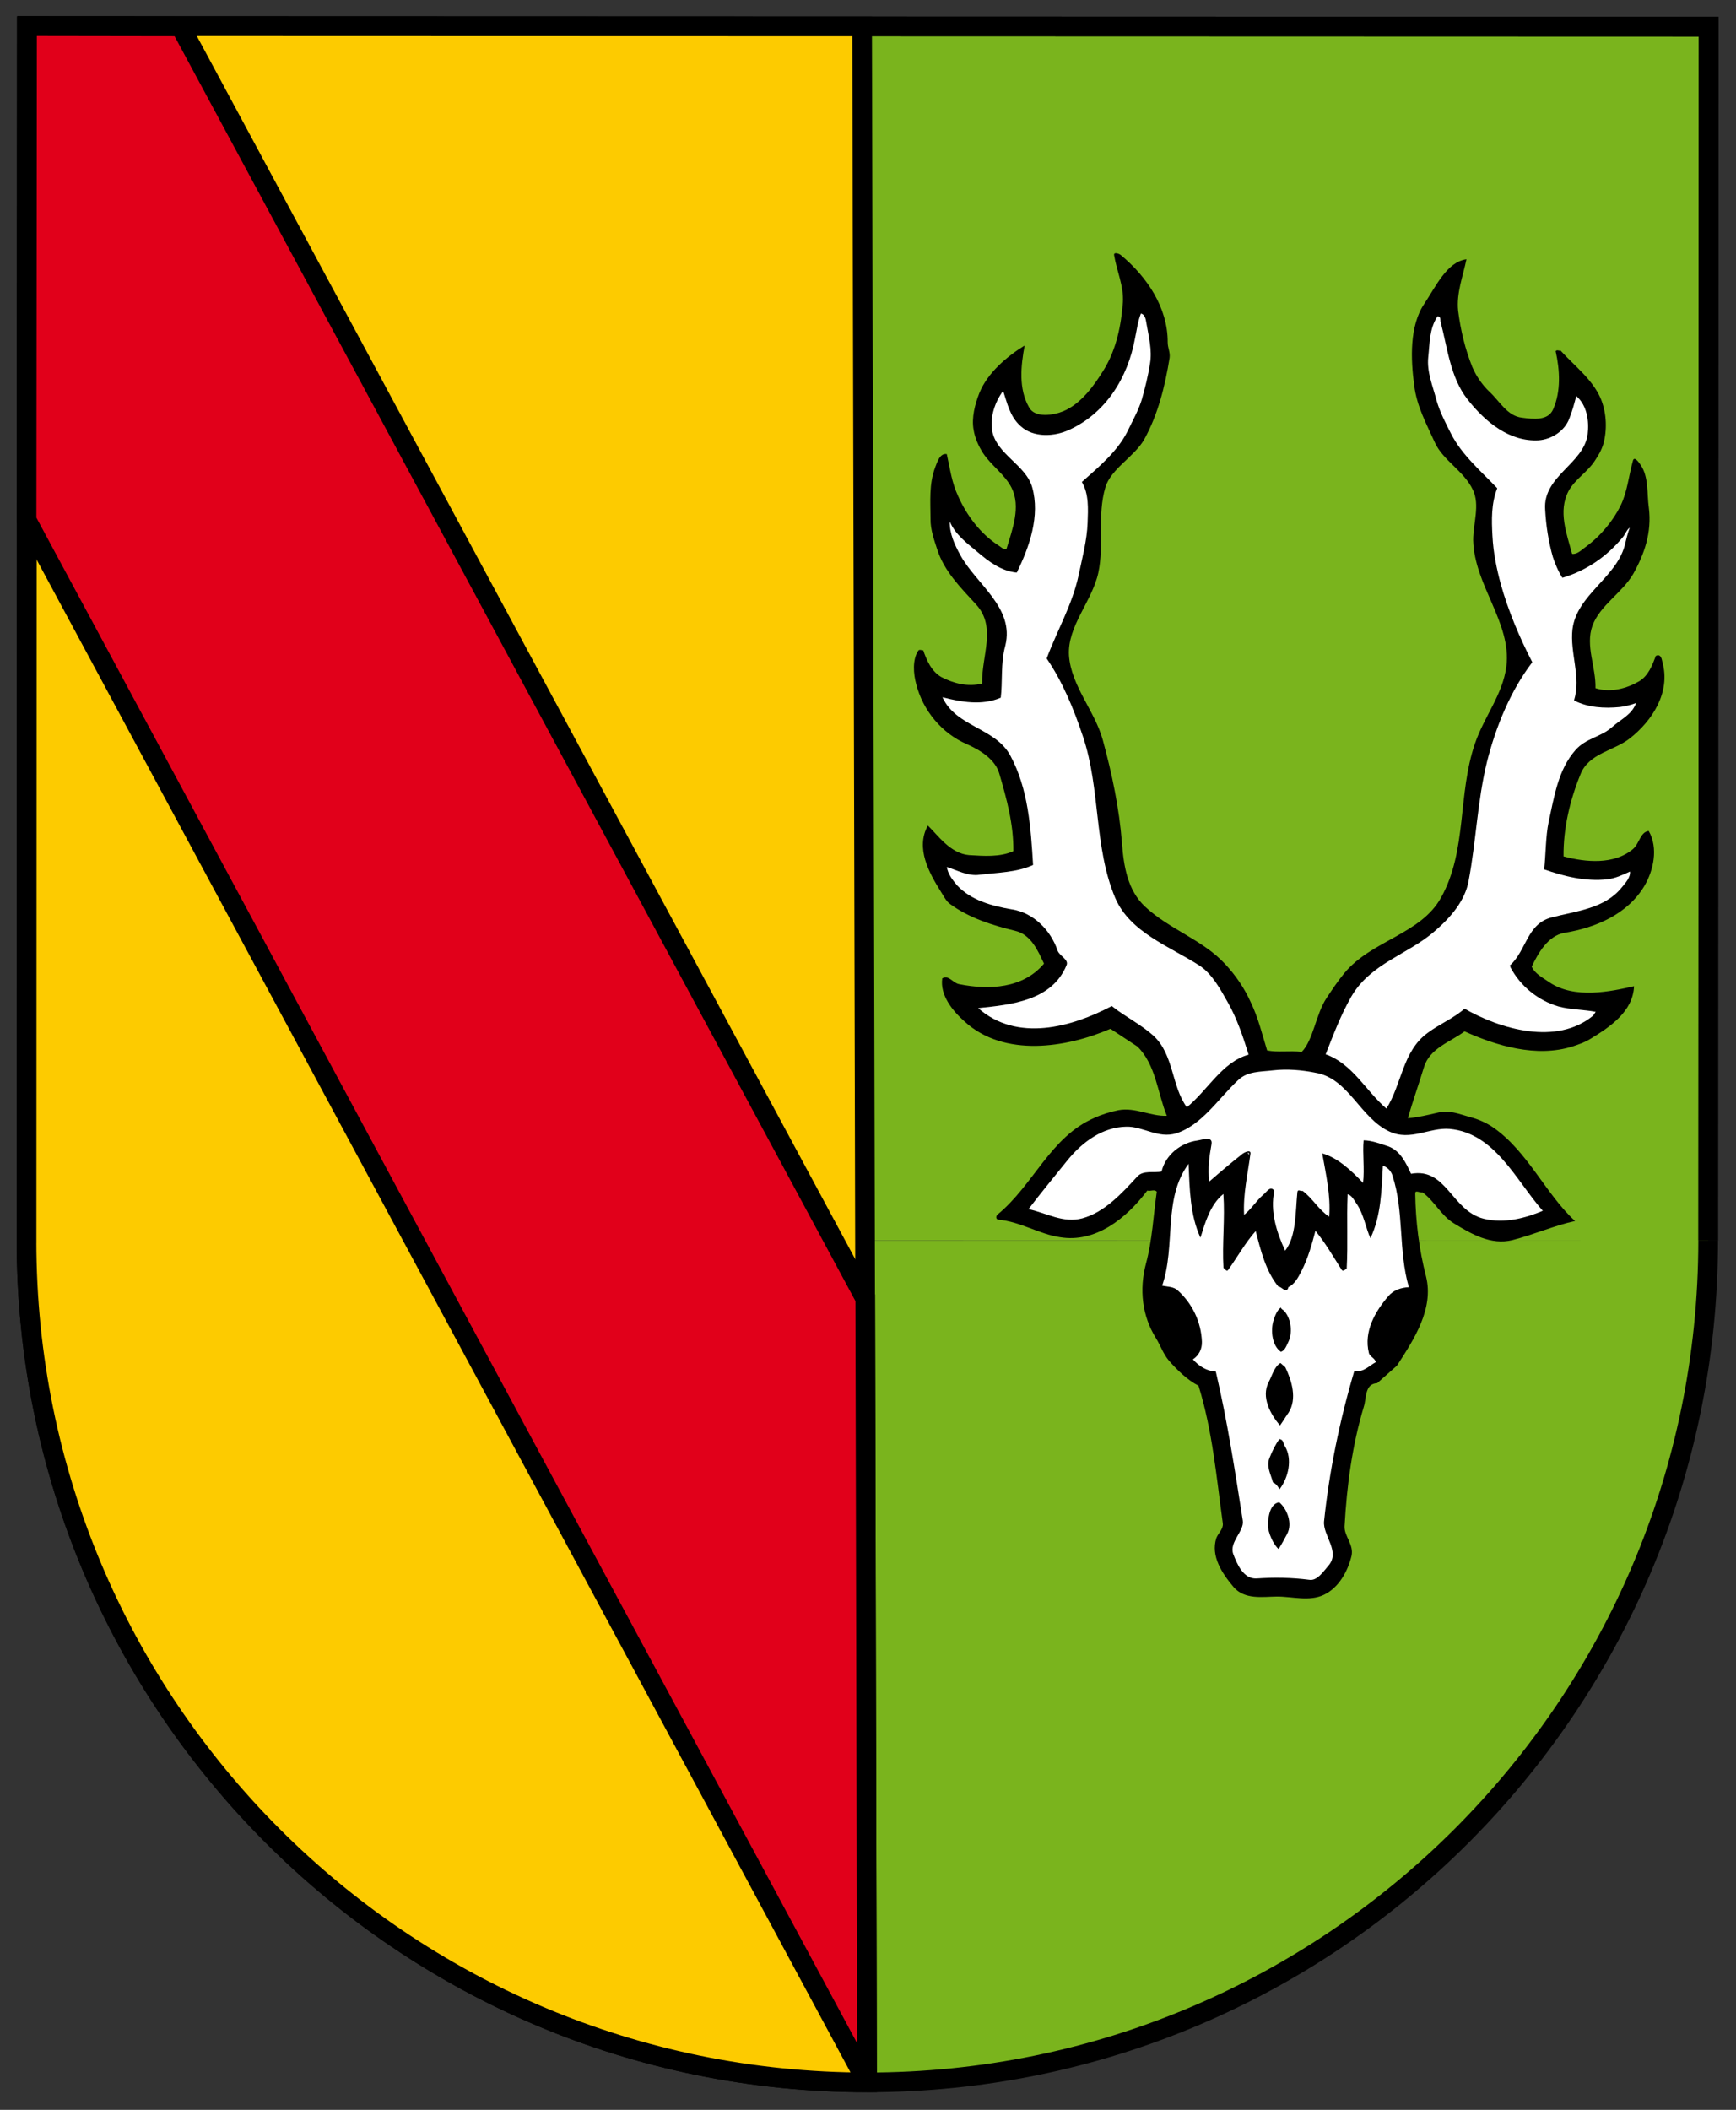
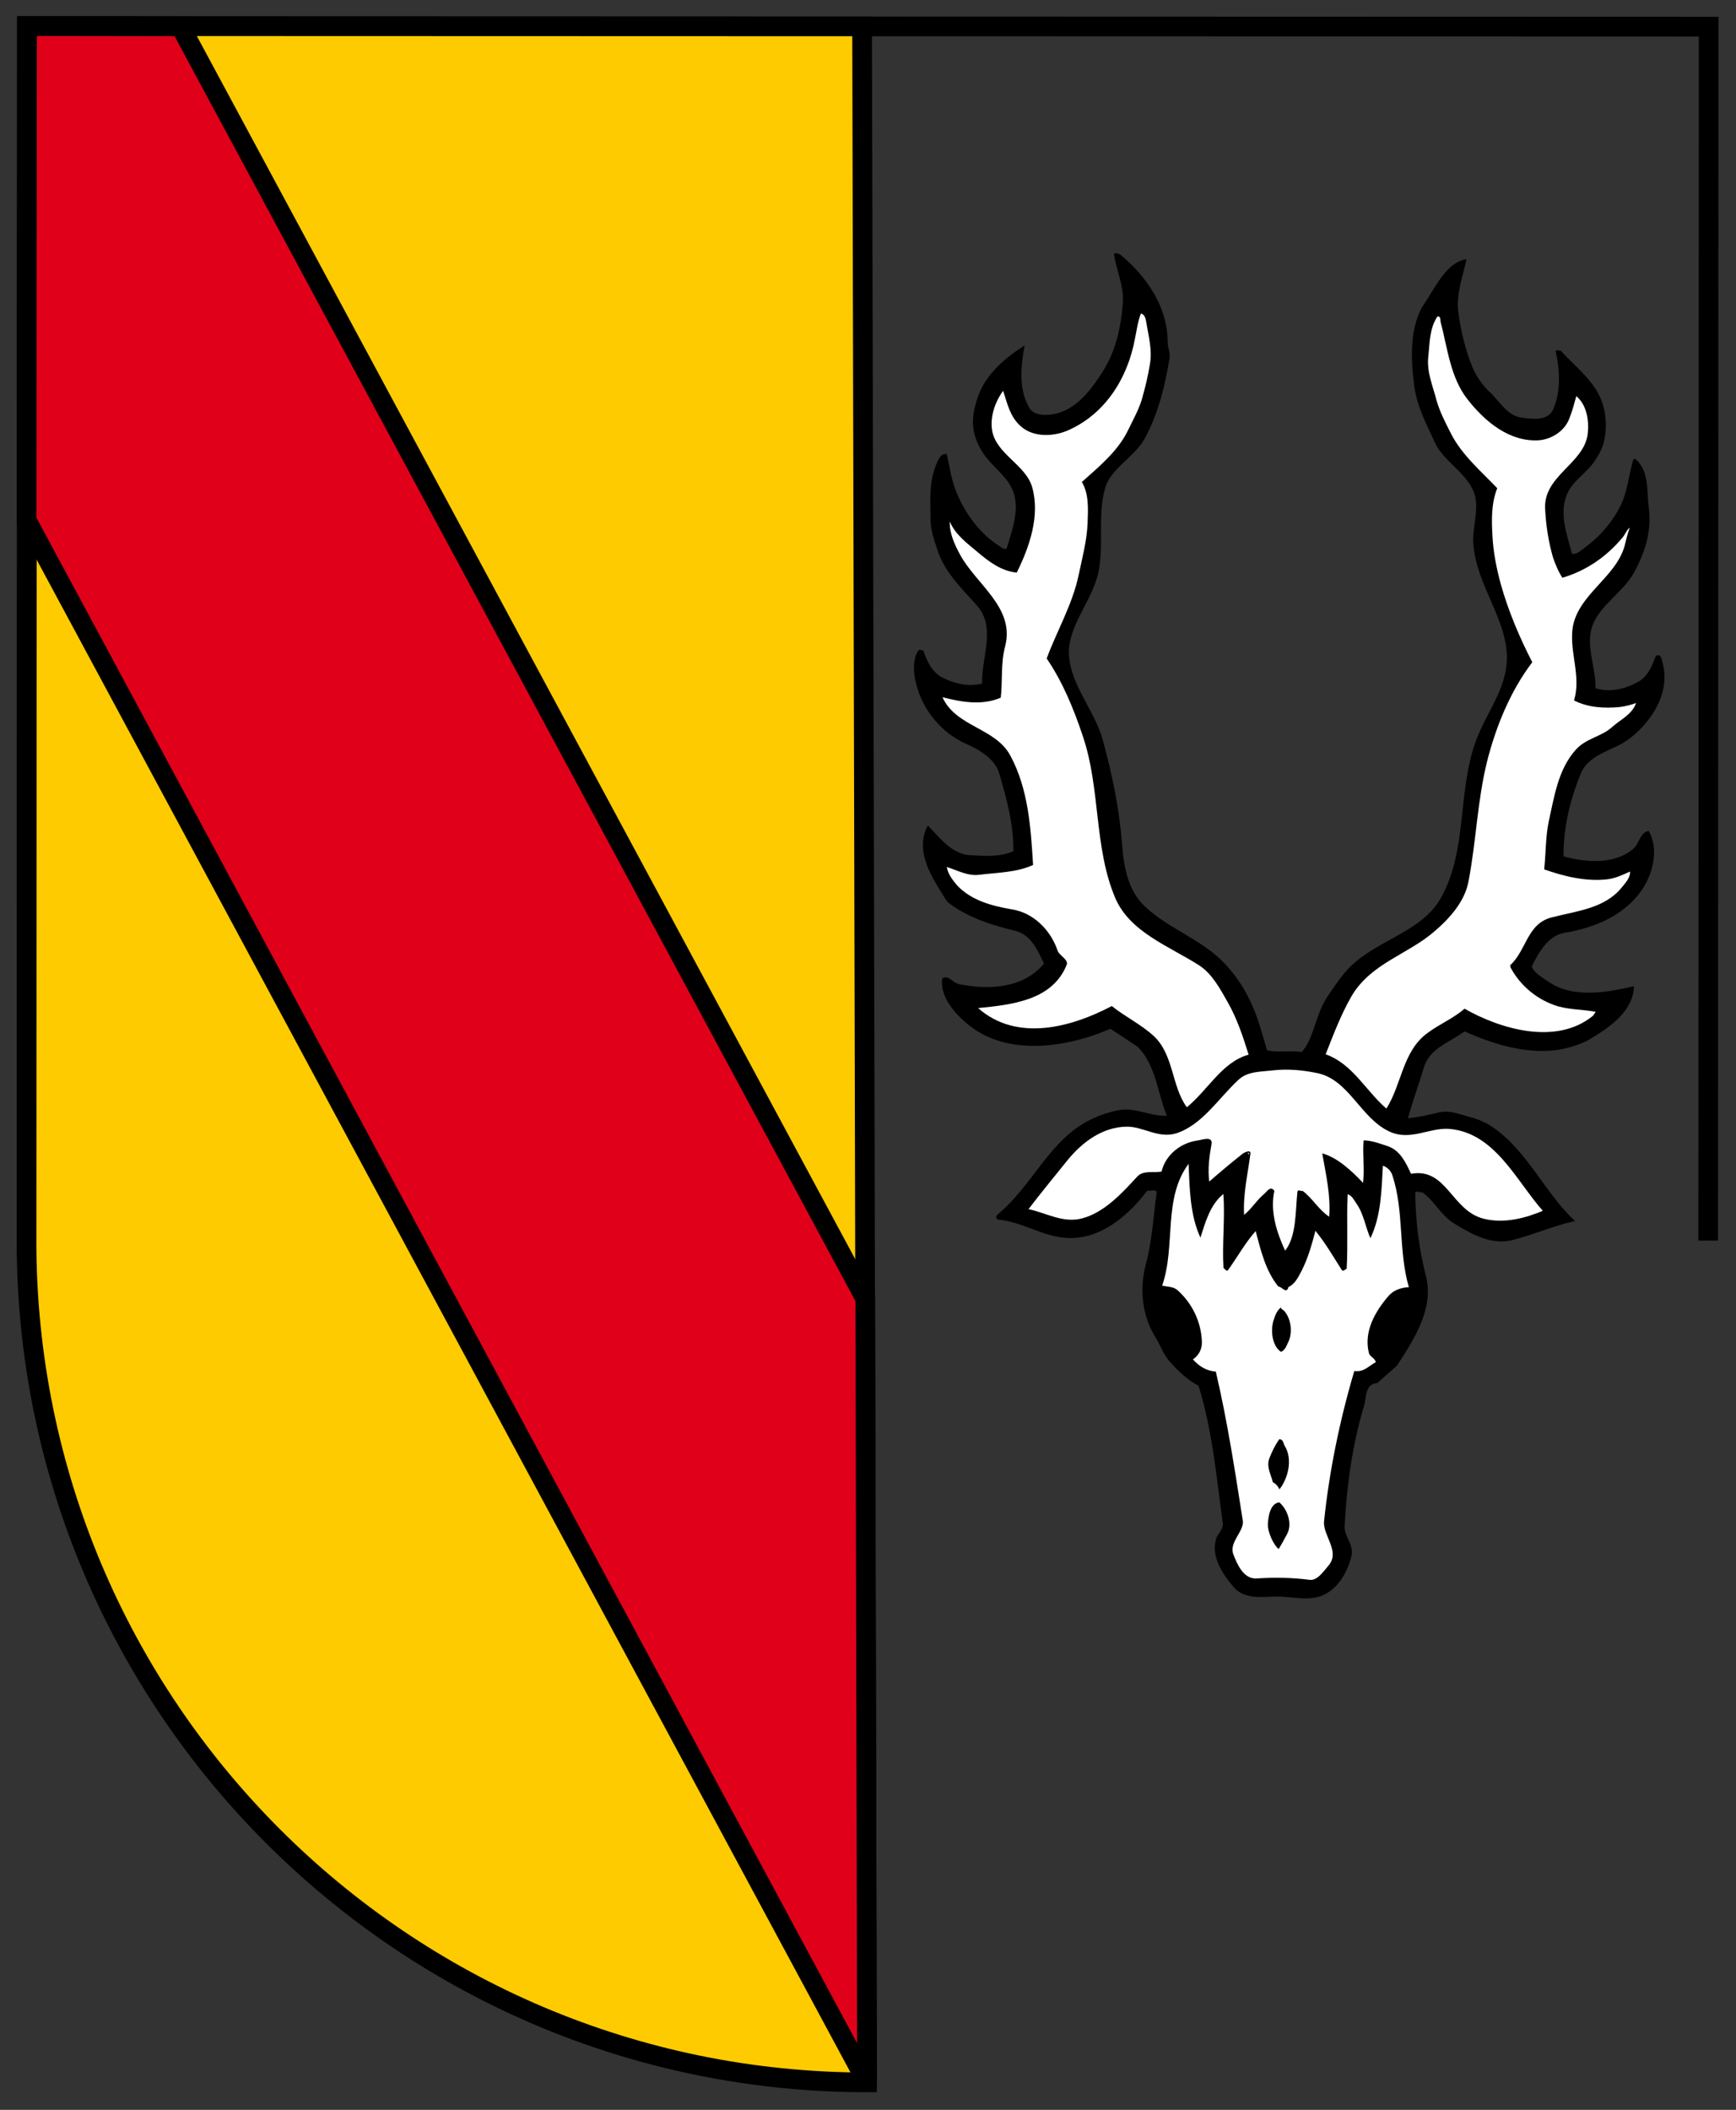
<svg xmlns="http://www.w3.org/2000/svg" version="1.1" width="361.417" height="439.016" id="svg118406">
  <rect width="100%" height="100%" fill="#333333" stroke="none" />
  <defs id="defs118408" />
  <g transform="translate(-190.612,-228.461)" id="layer1">
    <g transform="matrix(3.394,0,0,3.394,-617.875,-1145.67)" id="g118455">
-       <path d="m 239.869,406.458 -0.031,74.469 103.156,0 0.031,-74.438 -103.156,-0.031 z m 103.125,74.469 -103.156,0.031 c -0.007,28.484 23.078,51.585 51.562,51.594 28.485,0.009 51.585,-23.14 51.594,-51.625 z" id="path104809" style="fill:#7ab41d;fill-opacity:1;fill-rule:nonzero;stroke:none" />
      <path d="m 342.992,480.929 0.028,-74.425 -103.151,-0.031 -0.029,74.469" id="path104811" style="fill:none;stroke:#000000;stroke-width:1.207;stroke-linecap:butt;stroke-linejoin:miter;stroke-miterlimit:4;stroke-opacity:1;stroke-dasharray:none" />
-       <path d="m 342.992,480.929 0.028,-74.425 -103.151,-0.031 -0.029,74.469" id="path104813" style="fill:none;stroke:#000000;stroke-width:1.207;stroke-linecap:butt;stroke-linejoin:miter;stroke-miterlimit:4;stroke-opacity:1;stroke-dasharray:none" />
-       <path d="m 239.837,480.945 c -0.007,28.484 23.073,51.584 51.557,51.593 28.485,0.009 51.587,-23.122 51.596,-51.608" id="path104817" style="fill:none;stroke:#000000;stroke-width:1.207;stroke-linecap:butt;stroke-linejoin:miter;stroke-miterlimit:4;stroke-opacity:1;stroke-dasharray:none" />
      <path d="m 239.837,480.945 c -0.007,28.484 23.073,51.584 51.557,51.593 l -0.302,-126.049 -51.224,-0.016 -0.029,74.469 -0.002,0.004 z" id="path104819" style="fill:#fdcb00;fill-opacity:1;fill-rule:nonzero;stroke:none" />
      <path d="m 239.837,480.945 c -0.007,28.484 23.073,51.584 51.557,51.593 l -0.302,-126.049 -51.224,-0.016 -0.029,74.469 -0.002,0.004 z" id="path104821" style="fill:none;stroke:#000000;stroke-width:1.207;stroke-linecap:butt;stroke-linejoin:miter;stroke-miterlimit:4;stroke-opacity:1;stroke-dasharray:none" />
      <path d="m 291.286,484.483 -42.006,-77.996 -9.411,-0.014 -0.03,30.285 51.556,95.78 -0.109,-48.055 z" id="path104823" style="fill:#e1001a;fill-opacity:1;fill-rule:nonzero;stroke:none" />
      <path d="m 291.286,484.483 -42.006,-77.996 -9.411,-0.014 -0.03,30.285 51.556,95.78 -0.109,-48.055 z" id="path104825" style="fill:none;stroke:#000000;stroke-width:1.207;stroke-linecap:butt;stroke-linejoin:miter;stroke-miterlimit:4;stroke-opacity:1;stroke-dasharray:none" />
      <path d="m 328.165,420.761 c -0.207,1.024 -0.625,2.067 -0.512,3.159 0.155,1.224 0.44,2.382 0.874,3.46 0.23,0.537 0.608,1.096 1.05,1.511 0.614,0.564 1.093,1.491 1.992,1.587 0.706,0.095 1.603,0.194 1.909,-0.507 0.489,-1.107 0.419,-2.394 0.156,-3.575 0.11,-0.105 0.194,0.004 0.299,-0.036 0.845,0.93 1.925,1.738 2.446,2.899 0.354,0.821 0.425,1.804 0.22,2.679 -0.092,0.406 -0.287,0.766 -0.526,1.127 -0.461,0.745 -1.258,1.18 -1.655,1.926 -0.637,1.232 -0.117,2.566 0.225,3.836 0.325,0.044 0.585,-0.253 0.825,-0.419 0.924,-0.672 1.689,-1.605 2.151,-2.54 0.417,-0.853 0.492,-1.812 0.762,-2.772 0.091,-0.278 0.384,0.154 0.47,0.285 0.502,0.734 0.379,1.781 0.499,2.616 0.193,1.524 -0.276,2.844 -0.954,4.055 -0.677,1.167 -2.038,1.921 -2.504,3.178 -0.446,1.234 0.224,2.549 0.185,3.833 0.914,0.292 1.904,0.025 2.661,-0.414 0.58,-0.334 0.826,-0.995 1.044,-1.57 0.326,-0.146 0.361,0.22 0.403,0.391 0.511,1.849 -0.624,3.587 -1.989,4.661 -0.974,0.777 -2.538,0.907 -3.045,2.228 -0.642,1.576 -1.051,3.304 -1.032,5.016 1.344,0.361 3.099,0.532 4.266,-0.456 0.39,-0.339 0.443,-1.044 0.959,-1.101 0.603,1.059 0.286,2.422 -0.258,3.355 -1.032,1.742 -2.99,2.575 -4.92,2.889 -1.009,0.18 -1.6,1.241 -2,2.071 0.209,0.454 0.675,0.674 1.081,0.958 1.546,1.049 3.779,0.565 5.196,0.241 -0.06,1.538 -1.445,2.482 -2.654,3.216 -0.369,0.233 -0.688,0.334 -1.12,0.48 -2.214,0.696 -4.665,-0.043 -6.622,-0.925 -0.864,0.651 -2.13,1.019 -2.489,2.191 -0.316,1.046 -0.693,2.089 -0.986,3.135 0.625,-0.059 1.226,-0.2 1.826,-0.34 0.708,-0.184 1.304,0.08 1.964,0.261 0.515,0.134 0.98,0.336 1.405,0.619 2.144,1.459 3.281,4.152 5.061,5.76 -1.224,0.26 -2.559,0.844 -3.849,1.17 -1.312,0.324 -2.518,-0.378 -3.56,-1.011 -0.807,-0.481 -1.202,-1.365 -1.944,-1.911 -0.129,0.044 -0.47,-0.176 -0.453,0.06 0.022,1.711 0.234,3.428 0.665,5.103 0.484,1.976 -0.738,3.842 -1.786,5.454 l -1.214,1.076 c -0.769,0.031 -0.654,0.914 -0.814,1.424 -0.715,2.368 -1.048,4.845 -1.186,7.346 -0.029,0.62 0.583,1.121 0.425,1.826 -0.229,0.938 -0.775,1.936 -1.68,2.374 -0.906,0.438 -1.971,0.102 -2.915,0.113 -0.853,0.009 -1.971,0.207 -2.646,-0.593 -0.693,-0.824 -1.406,-1.881 -1.051,-2.991 0.114,-0.299 0.434,-0.549 0.4,-0.894 -0.391,-2.829 -0.632,-5.678 -1.492,-8.45 -0.66,-0.331 -1.295,-0.94 -1.823,-1.545 -0.359,-0.434 -0.522,-0.949 -0.794,-1.379 -0.838,-1.341 -1.031,-2.97 -0.604,-4.567 0.384,-1.43 0.448,-2.906 0.66,-4.401 -0.147,-0.174 -0.385,-0.006 -0.579,-0.072 -1.31,1.738 -3.189,3.214 -5.348,2.861 -1.299,-0.19 -2.426,-0.953 -3.796,-1.077 -0.149,-0.022 -0.165,-0.216 -0.034,-0.321 2.206,-1.812 3.23,-4.751 5.923,-5.914 0.45,-0.21 0.986,-0.374 1.481,-0.474 1.03,-0.198 1.986,0.391 2.97,0.341 -0.581,-1.421 -0.664,-3.114 -1.802,-4.242 l -1.657,-1.091 c -2.69,1.163 -6.508,1.775 -8.941,-0.44 -0.762,-0.674 -1.52,-1.626 -1.376,-2.652 0.411,-0.23 0.639,0.287 1.044,0.357 1.835,0.366 3.914,0.266 5.197,-1.259 -0.375,-0.795 -0.791,-1.785 -1.774,-2.014 -1.403,-0.34 -2.816,-0.786 -3.98,-1.637 -0.251,-0.174 -0.4,-0.497 -0.568,-0.755 -0.731,-1.166 -1.569,-2.676 -0.802,-4.059 0.613,0.588 1.371,1.71 2.524,1.811 0.919,0.055 1.884,0.133 2.721,-0.24 0.021,-1.627 -0.405,-3.195 -0.858,-4.742 -0.244,-0.881 -1.159,-1.449 -2.007,-1.825 -1.532,-0.664 -2.69,-2.069 -3.096,-3.681 -0.169,-0.619 -0.241,-1.499 0.131,-2.051 0.07,-0.086 0.174,-0.019 0.3,-0.018 0.209,0.604 0.499,1.289 1.113,1.641 0.724,0.374 1.597,0.623 2.501,0.398 -0.043,-1.691 0.901,-3.456 -0.365,-4.843 -0.971,-1.061 -1.962,-2.038 -2.393,-3.391 -0.186,-0.581 -0.412,-1.185 -0.406,-1.846 -0.006,-1.091 -0.1,-2.141 0.28,-3.163 0.133,-0.341 0.29,-0.895 0.716,-0.825 0.203,0.901 0.3,1.738 0.695,2.575 0.517,1.165 1.359,2.309 2.484,3.03 0.149,0.089 0.275,0.26 0.487,0.199 0.36,-1.192 0.892,-2.575 0.307,-3.741 -0.415,-0.818 -1.246,-1.364 -1.746,-2.119 -0.292,-0.455 -0.502,-0.946 -0.58,-1.423 -0.14,-0.752 0.085,-1.583 0.351,-2.264 0.51,-1.255 1.696,-2.245 2.777,-2.915 -0.234,1.259 -0.379,2.649 0.27,3.79 0.352,0.67 1.489,0.492 2.095,0.244 1.096,-0.456 1.903,-1.581 2.515,-2.579 0.745,-1.23 1.044,-2.684 1.149,-4.115 0.058,-0.984 -0.384,-1.931 -0.539,-2.875 -0.04,-0.216 0.3,-0.102 0.404,-0.016 1.631,1.349 2.89,3.249 2.882,5.348 -0.004,0.341 0.165,0.62 0.116,0.964 -0.279,1.73 -0.711,3.479 -1.562,5.008 -0.595,1.044 -2.036,1.794 -2.375,2.921 -0.514,1.728 -0.066,3.511 -0.434,5.241 -0.386,1.769 -1.905,3.269 -1.801,5.07 0.129,1.863 1.584,3.401 2.075,5.184 0.568,2.086 1.009,4.188 1.177,6.33 0.106,1.413 0.344,2.873 1.4,3.873 1.499,1.41 3.546,2.038 4.923,3.531 0.651,0.695 1.179,1.471 1.57,2.334 0.46,0.946 0.705,1.978 1.01,2.966 0.664,0.138 1.375,-0.002 2.12,0.092 0.713,-0.718 0.863,-2.301 1.52,-3.297 0.371,-0.552 0.655,-0.995 1.091,-1.528 1.676,-2.031 4.696,-2.376 5.946,-4.65 1.603,-2.889 1.002,-6.32 2.072,-9.431 0.557,-1.643 1.71,-3.016 1.926,-4.726 0.335,-2.671 -1.965,-4.97 -2.035,-7.732 -0.007,-1.028 0.432,-2.175 -0.022,-3.104 -0.541,-1.141 -1.823,-1.799 -2.32,-2.876 -0.516,-1.143 -1.124,-2.241 -1.276,-3.527 -0.216,-1.607 -0.296,-3.644 0.62,-5 0.7,-1.04 1.384,-2.571 2.584,-2.726" id="path104827" style="fill:#000000;fill-opacity:1;fill-rule:nonzero;stroke:none" />
      <path d="m 326.575,424.591 c 0.426,1.611 0.596,3.411 1.647,4.754 1.094,1.405 2.599,2.623 4.374,2.52 0.775,-0.056 1.595,-0.56 1.881,-1.345 0.182,-0.448 0.314,-0.96 0.426,-1.365 0.657,0.562 0.792,1.529 0.695,2.341 -0.236,1.816 -2.75,2.553 -2.607,4.61 0.05,0.986 0.209,1.992 0.474,2.917 0.144,0.43 0.33,0.882 0.583,1.27 1.444,-0.43 2.691,-1.268 3.695,-2.475 0.152,-0.169 0.261,-0.49 0.436,-0.595 -0.133,0.361 -0.225,0.748 -0.318,1.131 -0.557,1.961 -2.93,3.001 -3.195,5.095 -0.166,1.452 0.54,2.916 0.096,4.366 0.874,0.44 1.855,0.495 2.819,0.401 0.321,-0.039 0.708,-0.14 0.986,-0.244 -0.244,0.705 -0.931,0.994 -1.452,1.459 -0.695,0.631 -1.614,0.684 -2.265,1.425 -1.064,1.204 -1.301,2.85 -1.645,4.407 -0.185,0.875 -0.176,2.031 -0.274,2.908 1.194,0.421 2.561,0.76 3.865,0.609 0.494,-0.056 0.945,-0.268 1.399,-0.476 0.039,0.366 -0.287,0.704 -0.526,1 -1.045,1.271 -2.759,1.419 -4.26,1.806 -1.549,0.386 -1.549,2.034 -2.587,2.96 l 0.084,0.046 -0.064,0.02 c 0.626,1.206 1.729,2.076 2.962,2.438 0.746,0.203 1.539,0.188 2.286,0.33 l -0.154,0.233 c -2.249,1.853 -5.702,0.824 -7.89,-0.425 -0.67,0.589 -1.534,0.94 -2.268,1.488 -1.538,1.115 -1.584,3.167 -2.526,4.635 -1.266,-1.089 -2.081,-2.749 -3.725,-3.326 0.471,-1.194 0.915,-2.385 1.57,-3.533 1.188,-2.061 3.501,-2.585 5.147,-4.041 0.955,-0.823 1.847,-1.857 2.055,-3.075 0.46,-2.413 0.535,-4.895 1.125,-7.285 0.547,-2.174 1.451,-4.367 2.779,-6.104 -0.794,-1.532 -1.478,-3.167 -1.93,-4.775 -0.263,-0.971 -0.463,-1.958 -0.514,-2.964 -0.054,-0.961 -0.081,-1.991 0.294,-2.928 -0.969,-1.021 -2.178,-2.041 -2.841,-3.356 -0.316,-0.624 -0.67,-1.294 -0.875,-2.001 -0.224,-0.881 -0.616,-1.764 -0.516,-2.684 0.095,-0.854 0.061,-1.732 0.565,-2.496 0.212,0.002 0.168,0.194 0.189,0.324" id="path104829" style="fill:#ffffff;fill-opacity:1;fill-rule:nonzero;stroke:none" />
      <path d="m 308.53,424.673 c 0.141,0.835 0.362,1.653 0.223,2.486 -0.116,0.748 -0.296,1.472 -0.501,2.197 -0.199,0.661 -0.573,1.319 -0.901,1.999 -0.616,1.211 -1.74,2.139 -2.779,3.066 0.439,0.733 0.383,1.653 0.352,2.507 -0.037,1.071 -0.335,2.18 -0.56,3.248 -0.388,1.791 -1.327,3.385 -1.95,5.066 0.965,1.405 1.669,3.105 2.224,4.781 1.091,3.228 0.662,6.795 1.988,9.916 0.915,2.109 3.342,2.955 5.169,4.135 0.784,0.525 1.261,1.43 1.704,2.205 0.584,1.015 0.955,2.132 1.302,3.251 -1.629,0.448 -2.51,2.191 -3.789,3.224 -0.943,-1.275 -0.791,-3.221 -2.038,-4.374 -0.782,-0.715 -1.761,-1.18 -2.566,-1.83 -2.454,1.294 -5.808,2.234 -8.199,0.126 2.038,-0.209 4.543,-0.453 5.43,-2.646 0.134,-0.341 -0.464,-0.561 -0.565,-0.906 -0.411,-1.205 -1.449,-2.289 -2.79,-2.5 -1.22,-0.207 -2.499,-0.546 -3.368,-1.476 -0.273,-0.326 -0.564,-0.694 -0.625,-1.123 0.64,0.203 1.298,0.574 2.004,0.476 1.097,-0.136 2.294,-0.14 3.285,-0.6 -0.141,-2.333 -0.3,-4.67 -1.389,-6.695 -0.916,-1.725 -3.336,-1.756 -4.169,-3.589 1.154,0.294 2.411,0.526 3.575,0.028 0.119,-0.919 -0.015,-2.118 0.278,-3.185 0.586,-2.346 -1.79,-3.769 -2.771,-5.58 -0.336,-0.625 -0.649,-1.272 -0.636,-2.041 0.333,0.795 1.011,1.295 1.689,1.863 0.719,0.609 1.46,1.175 2.421,1.275 0.791,-1.596 1.439,-3.493 0.948,-5.232 -0.389,-1.376 -2.199,-2.02 -2.458,-3.478 -0.138,-0.838 0.176,-1.755 0.675,-2.435 0.246,0.733 0.406,1.57 1.064,2.156 0.801,0.74 2.106,0.65 2.991,0.233 2.243,-1.018 3.598,-3.205 4.032,-5.596 0.115,-0.532 0.165,-1.025 0.365,-1.535 0.256,0.066 0.294,0.346 0.335,0.583" id="path104831" style="fill:#ffffff;fill-opacity:1;fill-rule:nonzero;stroke:none" />
      <path d="m 318.872,470.634 c 2.074,0.328 2.749,2.776 4.577,3.614 1.294,0.595 2.442,-0.268 3.684,-0.165 2.781,0.251 4.067,3.156 5.714,5.021 -1.035,0.435 -2.345,0.802 -3.626,0.485 -1.982,-0.496 -2.27,-3.154 -4.456,-2.755 -0.294,-0.625 -0.646,-1.421 -1.414,-1.689 -0.424,-0.135 -0.978,-0.356 -1.494,-0.361 -0.075,0.791 0.065,1.732 -0.035,2.61 -0.716,-0.76 -1.583,-1.561 -2.504,-1.81 0.225,1.288 0.527,2.575 0.425,3.88 -0.662,-0.436 -1.015,-1.126 -1.63,-1.583 -0.129,0.04 -0.296,-0.134 -0.321,0.079 -0.124,1.218 -0.059,2.72 -0.751,3.586 -0.522,-1.121 -0.934,-2.41 -0.661,-3.67 -0.249,-0.346 -0.47,0.08 -0.686,0.247 -0.454,0.401 -0.72,0.871 -1.17,1.228 -0.07,-1.264 0.223,-2.481 0.388,-3.741 0.048,-0.296 -0.403,-0.091 -0.555,0.056 -0.667,0.526 -1.364,1.117 -1.971,1.646 -0.096,-0.772 -10e-4,-1.521 0.139,-2.29 0.092,-0.535 -0.575,-0.265 -0.874,-0.226 -0.988,0.135 -1.938,0.853 -2.19,1.899 -0.471,0.1 -1.131,-0.101 -1.5,0.32 -0.932,1.016 -2.002,2.18 -3.351,2.547 -1.184,0.326 -2.22,-0.334 -3.31,-0.56 0.738,-0.974 1.634,-2.054 2.414,-3.026 0.941,-1.145 2.17,-2.005 3.583,-2.029 1.029,-0.029 1.96,0.751 3.075,0.404 1.571,-0.515 2.555,-2.106 3.769,-3.244 0.585,-0.573 1.377,-0.519 2.171,-0.615 0.858,-0.098 1.732,-0.02 2.562,0.141" id="path104833" style="fill:#ffffff;fill-opacity:1;fill-rule:nonzero;stroke:none" />
      <path d="m 314.826,475.588 c 0.024,0.021 0.002,0.044 -0.02,0.064 l -0.061,-0.107 c 0.043,-0.02 0.061,0.022 0.081,0.044" id="path104835" style="fill:#ffffff;fill-opacity:1;fill-rule:nonzero;stroke:none" />
      <path d="m 323.626,476.948 c 0.721,2.191 0.349,4.584 1.004,6.839 -0.471,0.018 -0.95,0.181 -1.25,0.541 -0.823,0.951 -1.529,2.185 -1.201,3.493 0.059,0.239 0.381,0.306 0.419,0.565 -0.429,0.228 -0.735,0.631 -1.314,0.539 -0.896,3.026 -1.539,6.162 -1.856,9.221 -0.077,0.877 1.025,1.853 0.263,2.72 -0.325,0.383 -0.698,0.935 -1.164,0.86 -1.09,-0.141 -2.141,-0.154 -3.232,-0.083 -0.812,0.055 -1.209,-0.895 -1.436,-1.495 -0.266,-0.733 0.685,-1.405 0.585,-2.05 -0.474,-3.021 -0.945,-6.112 -1.655,-9.137 -0.552,-0.03 -1.045,-0.336 -1.403,-0.748 0.367,-0.251 0.564,-0.634 0.55,-1.084 -0.048,-1.221 -0.589,-2.341 -1.48,-3.144 -0.249,-0.24 -0.637,-0.223 -0.958,-0.292 0.849,-2.45 0.031,-5.329 1.62,-7.469 0.065,1.499 0.086,3.146 0.729,4.526 0.271,-0.853 0.584,-2.027 1.406,-2.676 0.109,1.519 -0.084,3.014 0.006,4.535 0.081,0.045 0.189,0.237 0.278,0.133 0.566,-0.786 1.071,-1.7 1.699,-2.397 0.306,1.181 0.611,2.45 1.39,3.404 0.19,-0.02 0.507,0.496 0.62,0.028 0.385,-0.169 0.609,-0.613 0.805,-0.995 0.396,-0.766 0.642,-1.663 0.848,-2.45 0.609,0.735 1.091,1.576 1.615,2.397 0.084,0.107 0.211,-0.016 0.304,-0.084 0.083,-1.56 -0.007,-2.996 0.058,-4.556 0.259,0.066 0.4,0.37 0.549,0.586 0.443,0.625 0.578,1.546 0.849,2.107 0.66,-1.383 0.68,-2.945 0.764,-4.44 0.235,0.066 0.489,0.282 0.591,0.606" id="path104837" style="fill:#ffffff;fill-opacity:1;fill-rule:nonzero;stroke:none" />
      <path d="m 316.991,485.249 c 0.439,0.496 0.517,1.375 0.229,1.93 -0.111,0.233 -0.198,0.489 -0.436,0.571 -0.527,-0.35 -0.646,-1.272 -0.466,-1.89 0.091,-0.299 0.221,-0.659 0.463,-0.829 0.019,0.105 0.125,0.131 0.211,0.217" id="path104839" style="fill:#000000;fill-opacity:1;fill-rule:nonzero;stroke:none" />
-       <path d="m 317.052,488.695 c 0.394,0.819 0.741,1.936 0.198,2.786 -0.196,0.275 -0.33,0.509 -0.525,0.784 -0.57,-0.67 -1.176,-1.729 -0.693,-2.663 0.22,-0.405 0.335,-0.938 0.723,-1.167 l 0.297,0.26 z" id="path104841" style="fill:#000000;fill-opacity:1;fill-rule:nonzero;stroke:none" />
      <path d="m 317.026,493.533 c 0.482,0.797 0.212,1.95 -0.334,2.647 -0.081,-0.171 -0.206,-0.344 -0.4,-0.431 -0.122,-0.471 -0.416,-0.97 -0.215,-1.48 0.155,-0.405 0.376,-0.854 0.613,-1.17 0.261,0.028 0.233,0.284 0.336,0.434" id="path104843" style="fill:#000000;fill-opacity:1;fill-rule:nonzero;stroke:none" />
      <path d="m 316.68,496.974 c 0.49,0.412 0.82,1.295 0.49,1.931 -0.174,0.319 -0.328,0.616 -0.527,0.934 -0.275,-0.214 -0.67,-0.97 -0.661,-1.525 0.026,-0.494 0.144,-1.262 0.699,-1.34" id="path104845" style="fill:#000000;fill-opacity:1;fill-rule:nonzero;stroke:none" />
    </g>
  </g>
</svg>